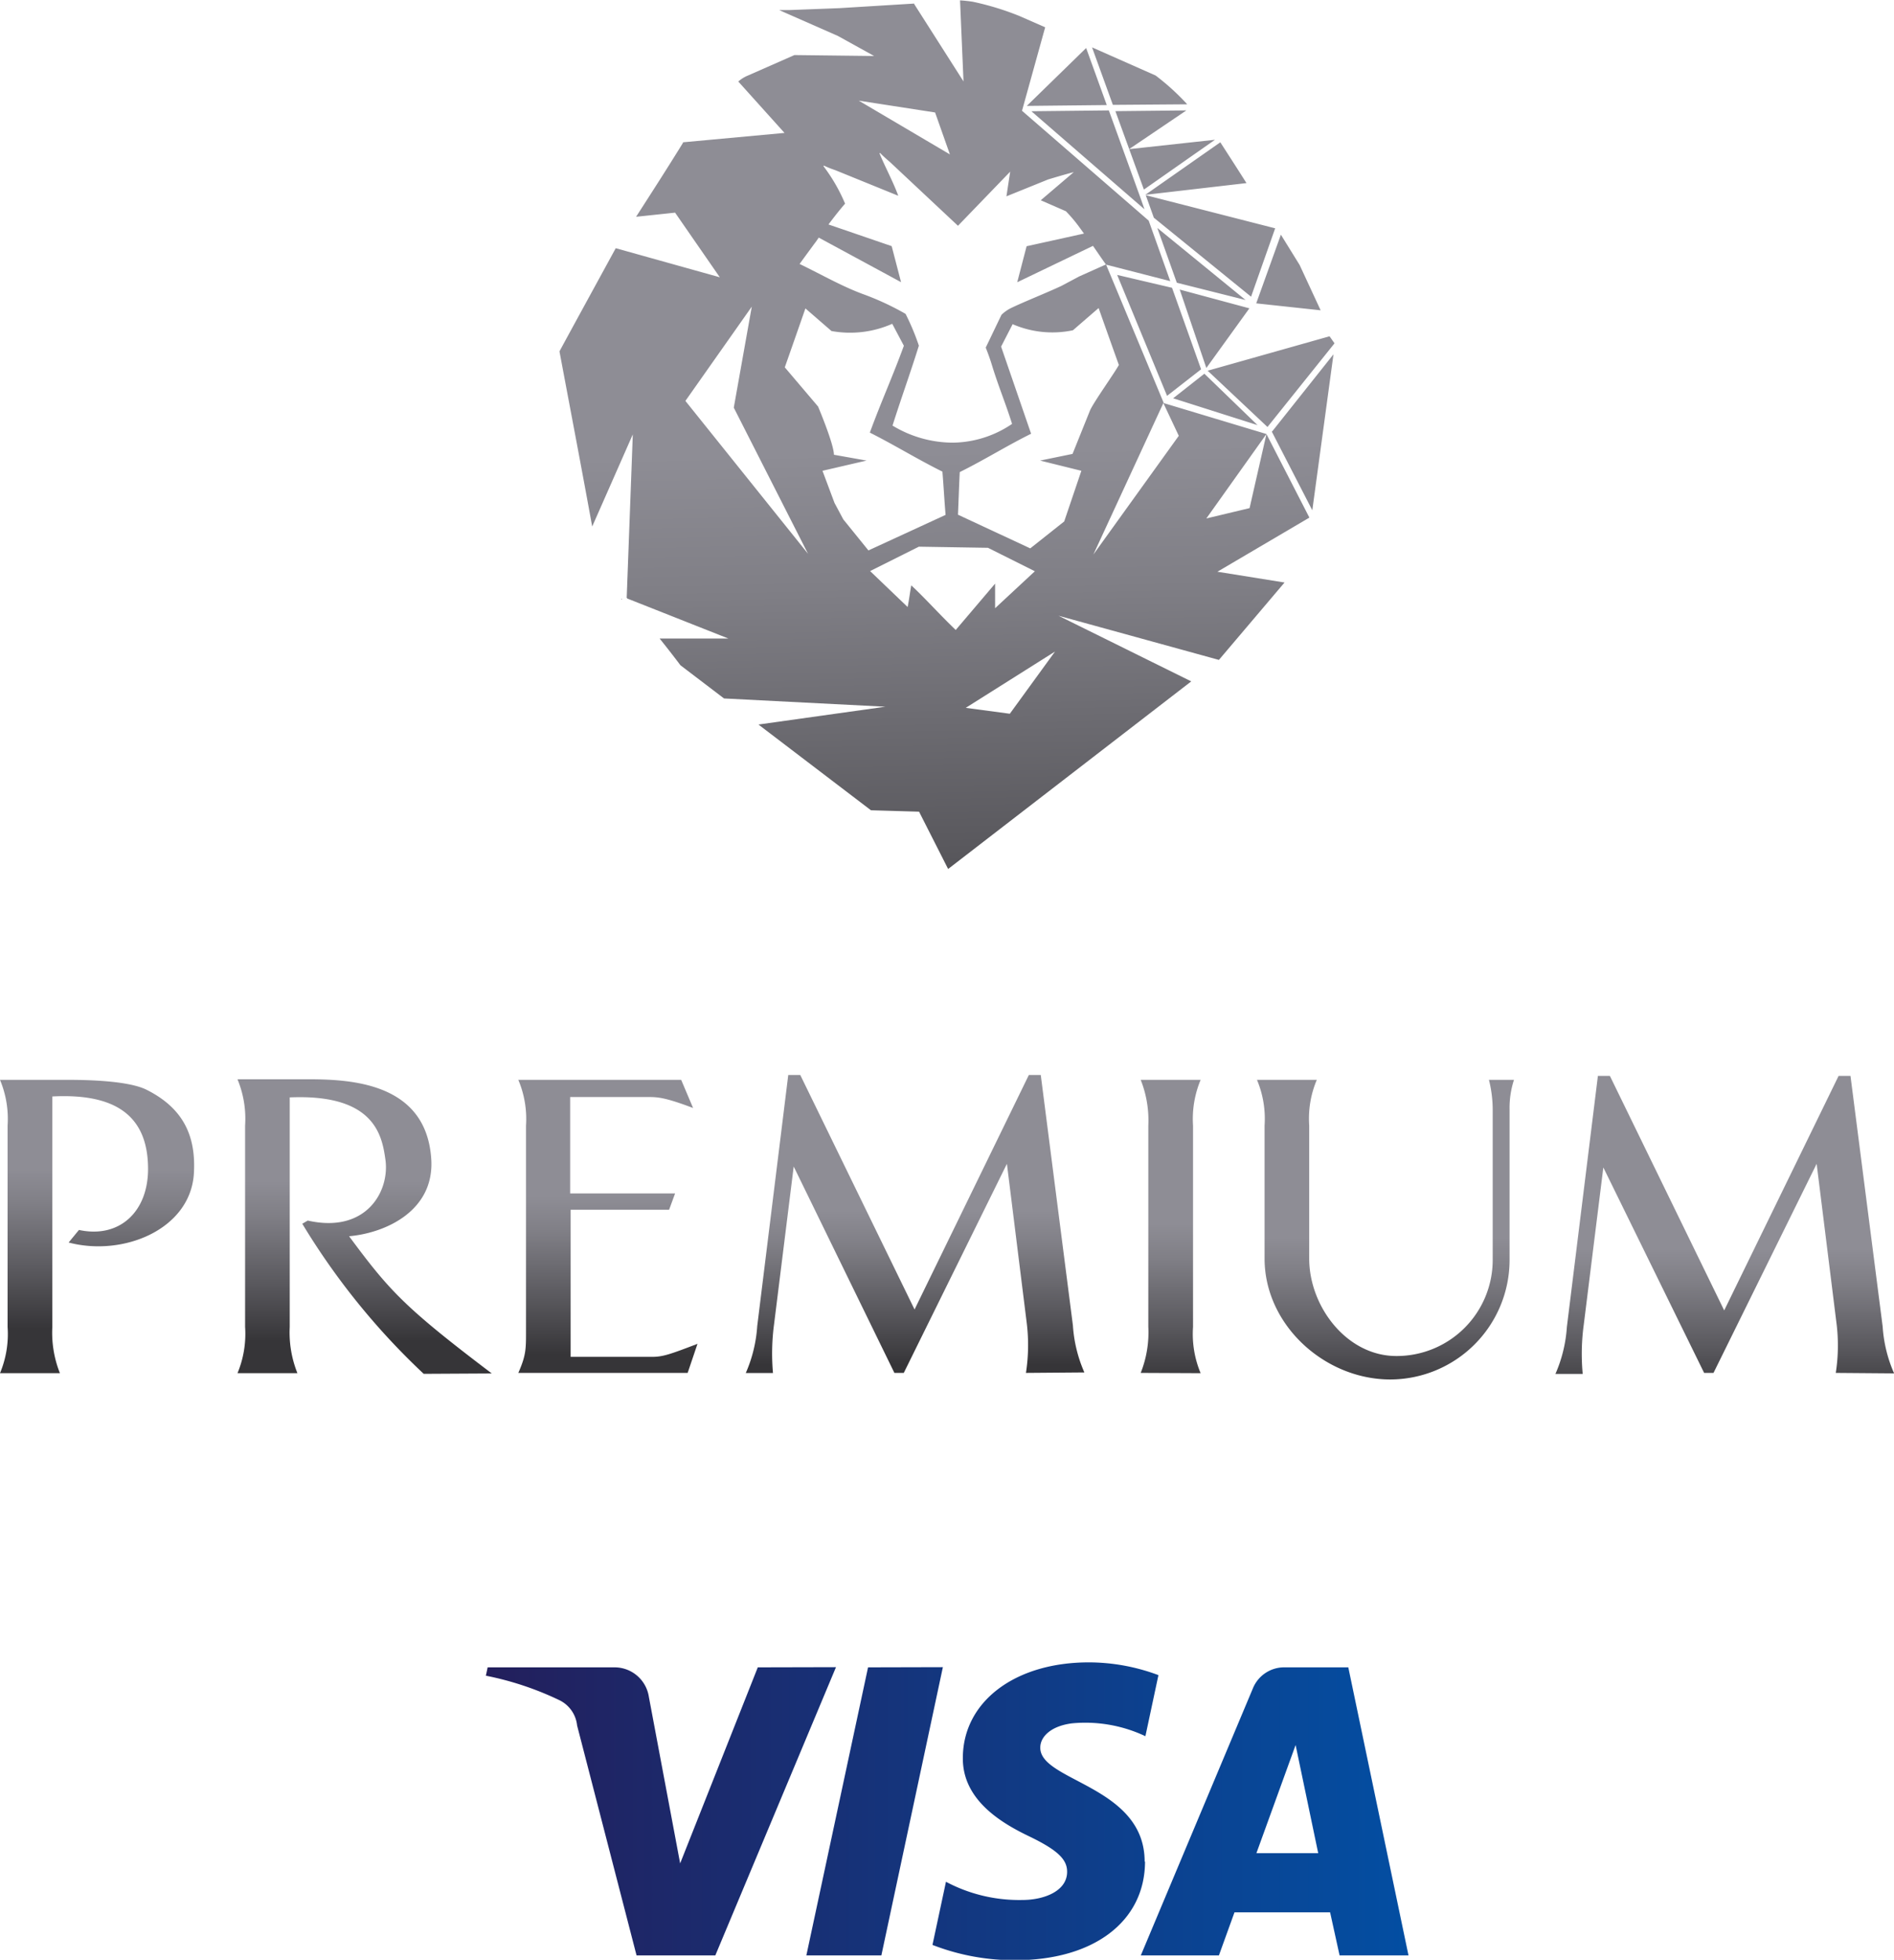
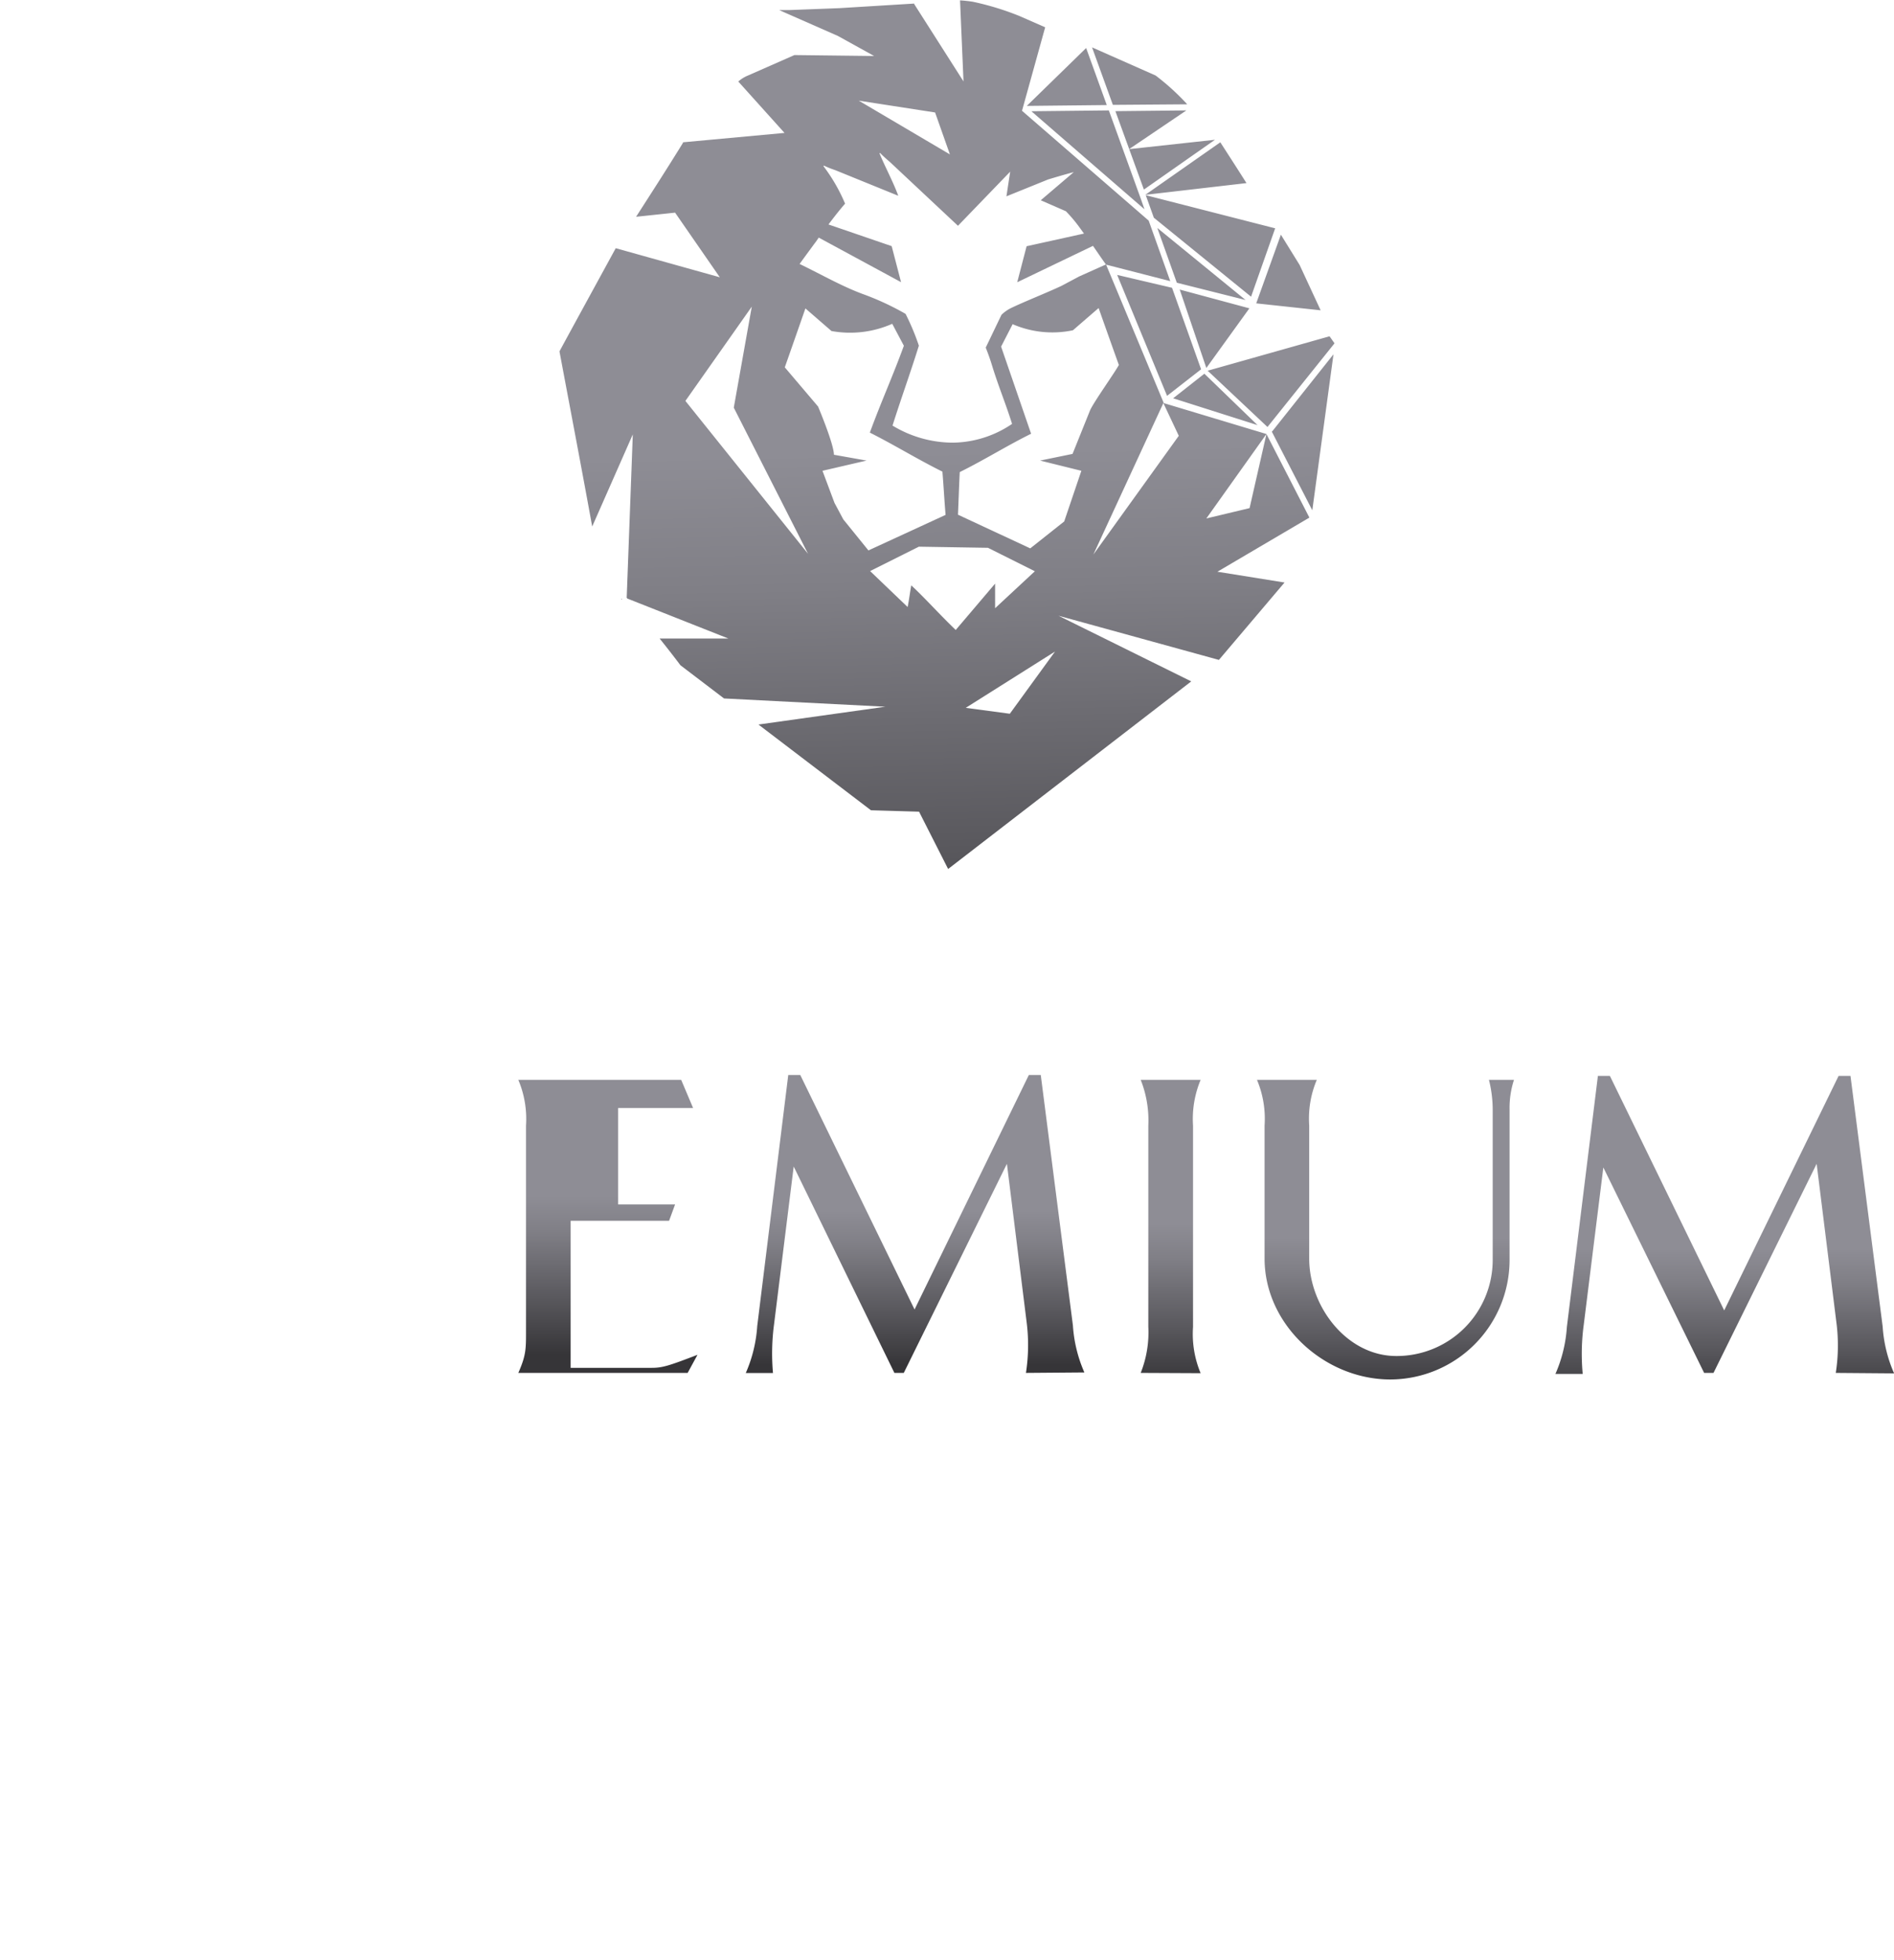
<svg xmlns="http://www.w3.org/2000/svg" xmlns:xlink="http://www.w3.org/1999/xlink" id="Layer_1" data-name="Layer 1" viewBox="0 0 202 208.93">
  <defs>
    <style>.cls-1{fill:url(#Blue_Gradient_2);}.cls-2{fill:url(#New_Gradient_Swatch_2);}.cls-3{fill:url(#New_Gradient_Swatch_2-2);}.cls-4{fill:url(#New_Gradient_Swatch_2-3);}.cls-5{fill:url(#New_Gradient_Swatch_2-4);}.cls-6{fill:url(#New_Gradient_Swatch_2-5);}.cls-7{fill:url(#New_Gradient_Swatch_2-6);}.cls-8{fill:url(#New_Gradient_Swatch_2-7);}.cls-9{fill:url(#New_Gradient_Swatch_2-8);}</style>
    <linearGradient id="Blue_Gradient_2" x1="78.82" y1="216.58" x2="177.18" y2="216.58" gradientUnits="userSpaceOnUse">
      <stop offset="0" stop-color="#231f5c" />
      <stop offset="1" stop-color="#034ea2" />
    </linearGradient>
    <linearGradient id="New_Gradient_Swatch_2" x1="37.35" y1="134.19" x2="37.35" y2="165.16" gradientUnits="userSpaceOnUse">
      <stop offset="0.45" stop-color="#8e8d95" />
      <stop offset="0.57" stop-color="#807f86" />
      <stop offset="0.8" stop-color="#5a595e" />
      <stop offset="1" stop-color="#363538" />
    </linearGradient>
    <linearGradient id="New_Gradient_Swatch_2-2" x1="65.89" y1="135.47" x2="65.89" y2="166.5" xlink:href="#New_Gradient_Swatch_2" />
    <linearGradient id="New_Gradient_Swatch_2-3" x1="91.84" y1="137.35" x2="91.84" y2="167.92" xlink:href="#New_Gradient_Swatch_2" />
    <linearGradient id="New_Gradient_Swatch_2-4" x1="124.58" y1="139.14" x2="124.58" y2="169.09" xlink:href="#New_Gradient_Swatch_2" />
    <linearGradient id="New_Gradient_Swatch_2-5" x1="151.85" y1="140" x2="151.85" y2="171.09" xlink:href="#New_Gradient_Swatch_2" />
    <linearGradient id="New_Gradient_Swatch_2-6" x1="174.8" y1="141.59" x2="174.8" y2="172.35" xlink:href="#New_Gradient_Swatch_2" />
    <linearGradient id="New_Gradient_Swatch_2-7" x1="210.94" y1="143.16" x2="210.94" y2="173.11" xlink:href="#New_Gradient_Swatch_2" />
    <linearGradient id="New_Gradient_Swatch_2-8" x1="127.08" y1="17.74" x2="129.65" y2="137.31" xlink:href="#New_Gradient_Swatch_2" />
  </defs>
  <title>logo-premium-visa</title>
-   <path class="cls-1" d="M116.16,201.27,103.29,232h-8.4l-6.34-24.51a3.39,3.39,0,0,0-1.89-2.7,32.88,32.88,0,0,0-7.84-2.61l.19-.89H92.53a3.7,3.7,0,0,1,3.67,3.13l3.34,17.77,8.28-20.9ZM149.08,222c0-8.1-11.21-8.55-11.13-12.17,0-1.1,1.07-2.27,3.37-2.57a15,15,0,0,1,7.84,1.37l1.39-6.51a21.19,21.19,0,0,0-7.43-1.36c-7.86,0-13.39,4.17-13.43,10.15-.06,4.42,3.94,6.89,7,8.36s4.13,2.47,4.12,3.82c0,2.06-2.47,3-4.76,3a16.64,16.64,0,0,1-8.16-1.94l-1.44,6.73a24,24,0,0,0,8.84,1.63c8.35,0,13.81-4.12,13.83-10.51m20.75,10h7.35l-6.42-30.71H164a3.6,3.6,0,0,0-3.38,2.25L148.67,232H157l1.66-4.59h10.2ZM161,221.1l4.18-11.53,2.41,11.53Zm-33.44-19.83L121,232h-8l6.58-30.71Z" transform="translate(-27 -23.54)" />
-   <path class="cls-2" d="M34.32,156l1.1-1.34c4.3.93,7.37-1.92,7.37-6.5,0-5.69-3.48-8.08-10.21-7.73V165a11.69,11.69,0,0,0,.81,4.93H27a10.81,10.81,0,0,0,.81-4.93V143.54a10.82,10.82,0,0,0-.81-4.88h6.27c1.16,0,7-.11,9.35,1.05,3.83,1.92,5.34,4.82,5.05,9.06C47.21,154.63,40.12,157.53,34.32,156Z" transform="translate(-27 -23.54)" />
-   <path class="cls-3" d="M72.19,170a75.28,75.28,0,0,1-12.95-16l.58-.34c6.15,1.39,8.71-3,8.3-6.39-.35-2.5-1-7.14-10.22-6.74V165a11.67,11.67,0,0,0,.82,4.93H52.33a10.91,10.91,0,0,0,.81-4.93V143.54a11,11,0,0,0-.81-4.94H58.6c4.3,0,13.88-.4,14.4,8.6.29,5.4-4.82,7.78-8.77,8.13,4.3,5.8,5.87,7.55,15.22,14.63Z" transform="translate(-27 -23.54)" />
-   <path class="cls-4" d="M100.34,169.9H82.28c.88-2,.82-2.61.82-4.93V143.54a10.71,10.71,0,0,0-.82-4.88H99.65l1.27,3c-3.25-1.23-3.89-1.17-5.11-1.17h-8v10.28H99l-.64,1.74H87.86v15.68h8.65c1.16,0,1.86-.23,4.88-1.39Z" transform="translate(-27 -23.54)" />
+   <path class="cls-4" d="M100.34,169.9H82.28c.88-2,.82-2.61.82-4.93V143.54a10.71,10.71,0,0,0-.82-4.88H99.65l1.27,3h-8v10.28H99l-.64,1.74H87.86v15.68h8.65c1.16,0,1.86-.23,4.88-1.39Z" transform="translate(-27 -23.54)" />
  <path class="cls-5" d="M136.42,169.9a19.45,19.45,0,0,0,.06-5.51l-2.09-16.78-11,22.29h-1l-10.74-22-2.09,16.78a23.7,23.7,0,0,0-.12,5.23h-2.9a14.83,14.83,0,0,0,1.22-5l3.31-26.77h1.28l12.19,25,12.19-25H138l3.43,26.71a14.76,14.76,0,0,0,1.22,5Z" transform="translate(-27 -23.54)" />
  <path class="cls-6" d="M148.66,169.9a11.69,11.69,0,0,0,.81-4.93V143.54a11.72,11.72,0,0,0-.81-4.88h6.39a10.82,10.82,0,0,0-.81,4.88V165a10.81,10.81,0,0,0,.81,4.93Z" transform="translate(-27 -23.54)" />
  <path class="cls-7" d="M188,141.8v16.08a12.75,12.75,0,0,1-12.72,12.72c-7,0-13.41-5.81-13.41-12.89V143.54a10.71,10.71,0,0,0-.81-4.88h6.38a10.62,10.62,0,0,0-.81,4.88v14.17c0,5.11,4,10.39,9.29,10.39a10.24,10.24,0,0,0,10.28-10.22V141.8a13.13,13.13,0,0,0-.4-3.14h2.67A9.62,9.62,0,0,0,188,141.8Z" transform="translate(-27 -23.54)" />
  <path class="cls-8" d="M222.79,169.9a19.1,19.1,0,0,0,.05-5.51l-2.09-16.78-11,22.29h-1L198,148l-2.09,16.78a23,23,0,0,0-.11,5.23h-2.91a14.83,14.83,0,0,0,1.22-5l3.31-26.77h1.28l12.19,25,12.2-25h1.27l3.43,26.71a14.76,14.76,0,0,0,1.22,5Z" transform="translate(-27 -23.54)" />
  <path class="cls-9" d="M136.51,34.83ZM114.17,49.2c-.33.47-.38.57,0,0Zm42.67,35.29L164,85.64,157,93.89l-17.11-4.71,14.16,7-25.93,20,0,0-3.1-6.11-5.13-.15-12-9.14,13.54-1.9L104.22,98l-4.65-3.54s-.94-1.26-2.22-2.85l7.33,0L93.91,87.35l-.07-.09.65-17.41-4.33,9.82C89,73.29,87.83,67.2,86.67,61c.4-.76,5.5-10.08,6-11l11.1,3.1L99,46.21l-4.16.44c1.68-2.61,3.36-5.22,5-7.88l0-.06,10.83-1-4.93-5.48a3.78,3.78,0,0,1,1.08-.66l4.91-2.16,8.5.1-3.87-2.14-5.66-2.49-.6-.27,1.15,0,5.25-.2,8-.49v.05h0l5.26,8.25-.37-8.64a13.83,13.83,0,0,1,1.38.15,29.78,29.78,0,0,1,4.94,1.51l2.76,1.21L136,35.35l13.51,11.71,2.3,6.45-6.85-1.76c-.41-.57-.88-1.26-1.39-2l-8.08,3.88,1-3.84,6.12-1.35-.53-.73a15.4,15.4,0,0,0-1.4-1.65L138,44.89l3.52-3c-.95.24-2.73.78-2.73.78l-4.45,1.8c.15-1,.26-1.71.4-2.63l-5.57,5.77-7.28-6.82c-1.09-.92-1-1-1.09-.92.37,1,1.51,3.14,2,4.54l-6.69-2.72c-1.29-.44-1.2-.56-1.29-.44a18.32,18.32,0,0,1,2.31,4c-.61.7-1.23,1.5-1.77,2.22l6.74,2.31,1,3.84-8.78-4.75-.21.31h0c-.58.79-1.13,1.53-1.83,2.5,2.42,1.17,4.57,2.42,6.86,3.25A28.91,28.91,0,0,1,123.58,57,25,25,0,0,1,125,60.39c-.87,2.8-1.92,5.7-2.81,8.52a12.44,12.44,0,0,0,6.49,1.82,11.45,11.45,0,0,0,6.26-2c-.71-2.27-1.46-4-2.18-6.37-.29-.94-.63-1.76-.63-1.76l1.68-3.5a4,4,0,0,1,1-.71c1.29-.63,3.91-1.67,5.41-2.38l1.88-1,2.86-1.28,6.14,14.73-7.49,16.2L152.72,70l-1.65-3.5,11,3.31-6.41,9,4.61-1.1,1.8-7.9,4.58,8.91ZM118.59,34.27,128.31,40l-1.58-4.47ZM114.11,49.2Zm-.93,33.38L105.26,67l1.92-10.77L100.1,66.28Zm6.44-.36,8.23-3.79c-.13-1.5-.23-3.37-.34-4.61-2.88-1.44-5-2.78-7.74-4.16,1.28-3.47,2.44-6,3.63-9.26l-1.24-2.34a11.11,11.11,0,0,1-6.48.77l-2.78-2.41c-.8,2.29-1.49,4.27-2.2,6.28l3.55,4.18s1.69,4,1.69,5.14l3.48.62-4.7,1.09L116,77.15l.94,1.76Zm9.31,8.48,4.2-4.94v2.62l4.24-3.94-5-2.5L125,81.82l-5.2,2.6,4,3.83c.17-.84.26-1.63.39-2.31C125.76,87.41,127.16,89,128.93,90.7ZM139.52,93,130,99l4.7.63Zm-1.59-20.36,3.46-.71,1.87-4.65c.4-.89,2.62-4,3.07-4.83-.67-1.87-1.38-3.86-2.16-6.07l-2.74,2.37A10.67,10.67,0,0,1,135,58.1l-1.23,2.39,3.2,9.29c-2.66,1.32-4.77,2.67-7.61,4.09-.07,1.34-.13,3.2-.19,4.54L136.88,82l3.62-2.87,1.83-5.4ZM93.27,87.44l.08,0-.08-.09Zm76.06-27.3-.53-.75-13,3.67,6.38,6Zm-6.67,9.37,0,.08,4.3,8.35,2.26-16.63-6.52,8.2Zm-7-6.74,4.59-6.36-7.43-2ZM142.84,28.66l-6.33,6.17,8.53-.09Zm10.78,6a25.47,25.47,0,0,0-3.37-3.07l-6.78-3,2.22,6.13ZM149,43.75l7.58-5.31-9.16,1,6.11-4.13-7.57.08Zm1.06,3,10.37,8.42L163,47.88h0l-13.8-3.53.09.25Zm17.79,9.87-2.24-4.83-2-3.23-2.63,7.32M152,54.22l-5.85-1.37,5.32,12.89,3.63-2.83ZM152.12,66l9,2.86-5.67-5.48Zm7.82-22.94c-.93-1.47-1.86-2.91-2.79-4.35l-8,5.6Zm-14.68-7.75-8.26.09,12.06,10.45-.38-1.09Zm14.58,20.21-9.41-7.68,2.08,5.84Zm5-3.72c0-.06,0,0,0,0Z" transform="translate(-27 -23.54)" />
</svg>